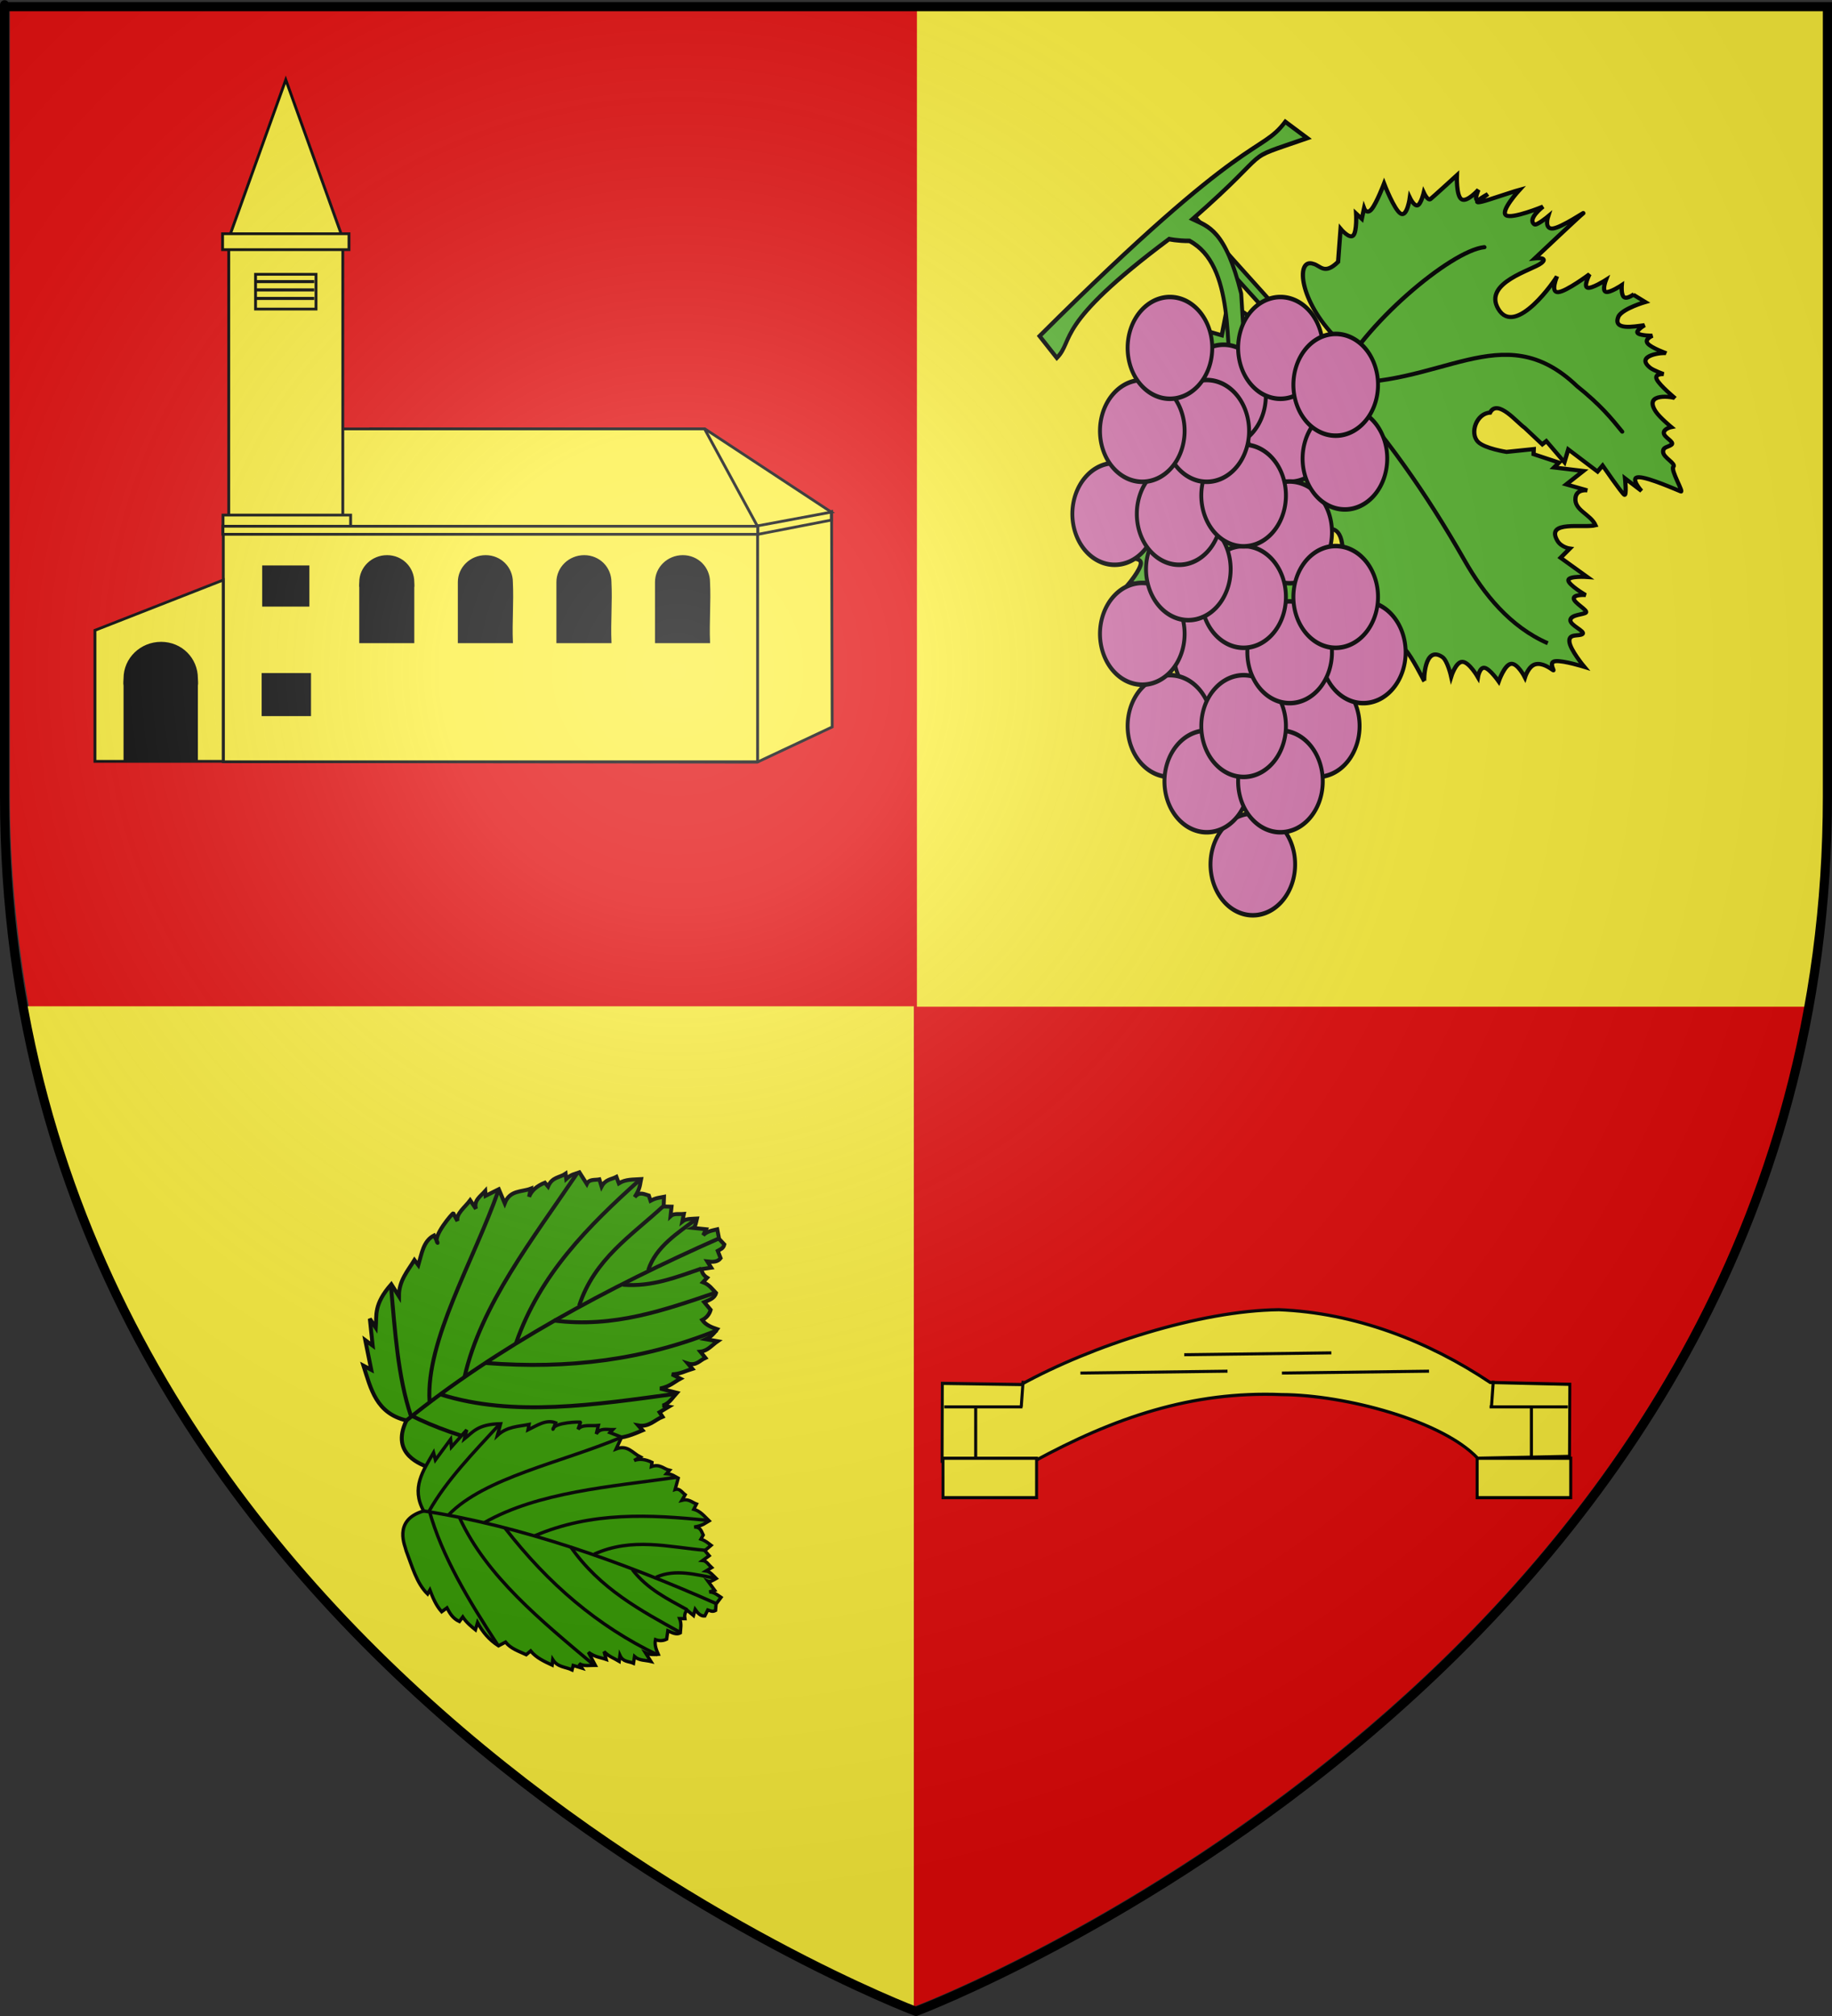
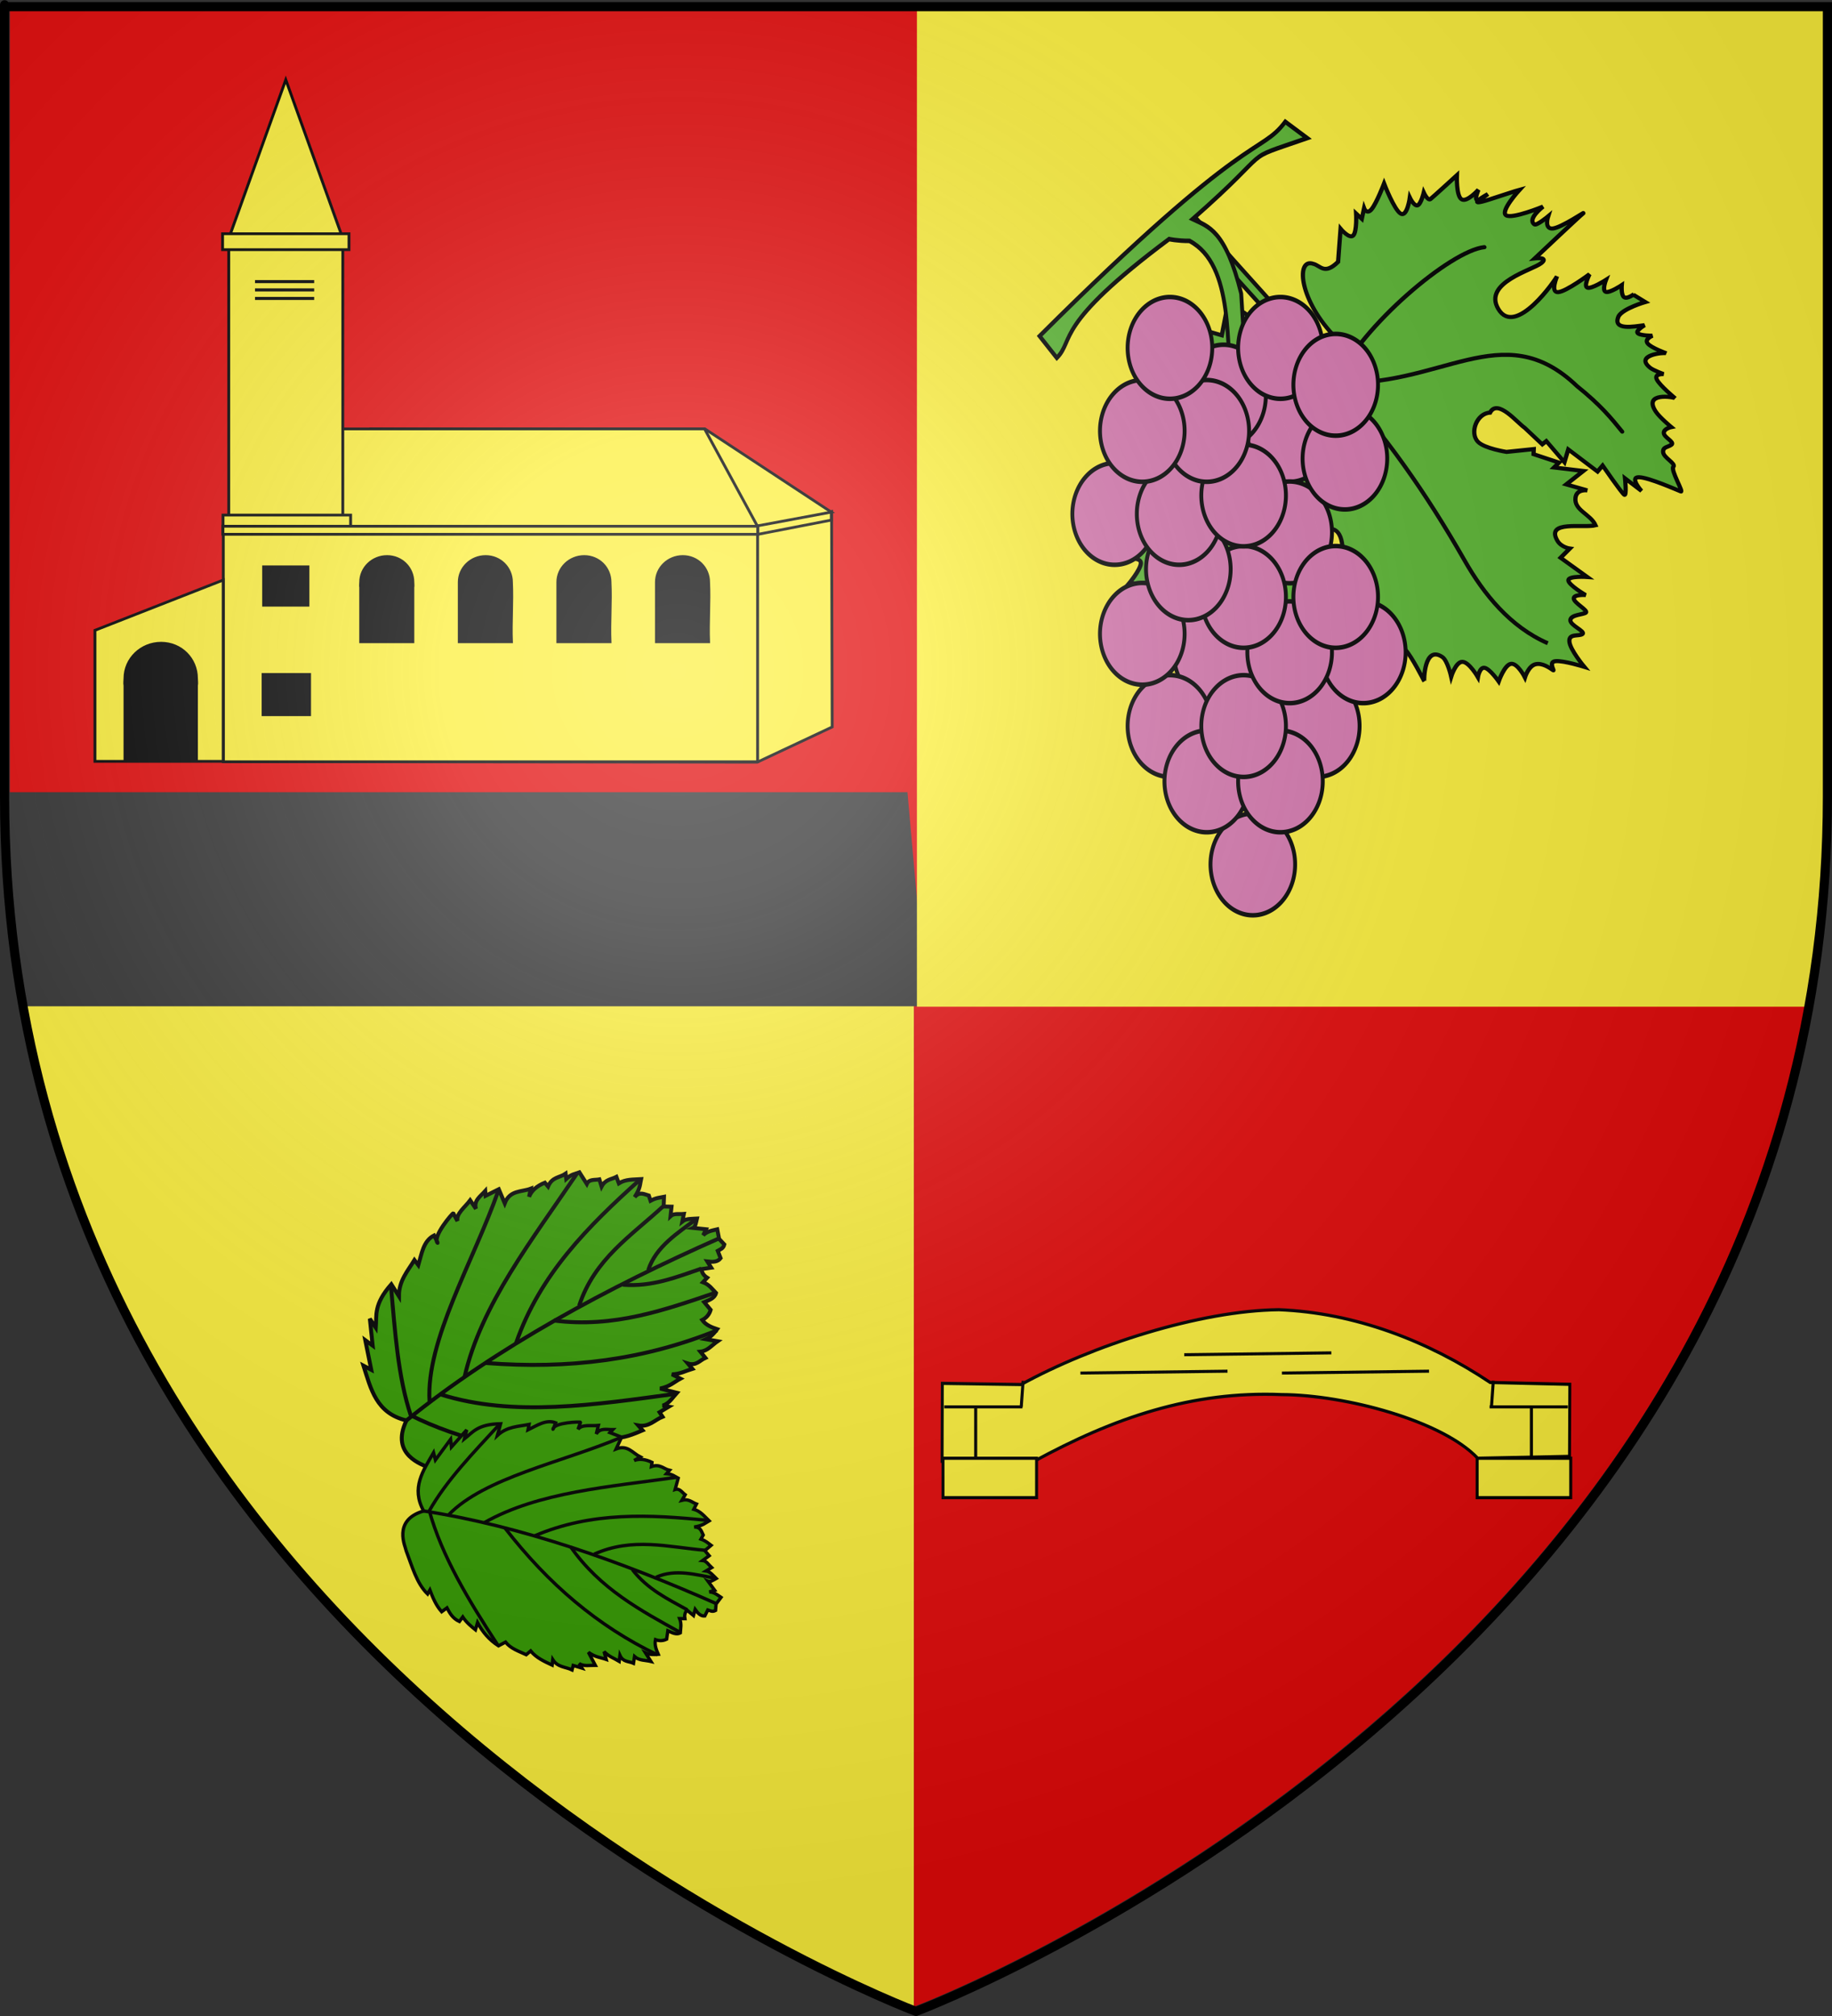
<svg xmlns="http://www.w3.org/2000/svg" xmlns:ns1="http://sodipodi.sourceforge.net/DTD/sodipodi-0.dtd" xmlns:ns2="http://www.inkscape.org/namespaces/inkscape" xmlns:xlink="http://www.w3.org/1999/xlink" height="660" width="600" version="1.0" id="svg2" ns1:version="0.32" ns2:version="0.48.2 r9819" ns1:docname="Blason_ville_fr_Verniole (Ariège).svg" ns2:export-filename="/Users/olivier/Desktop/Blason Rouge/Blason_Vide_3D.png" ns2:export-xdpi="144" ns2:export-ydpi="144">
  <rect width="100%" height="100%" fill="#333333" stroke="none" />
  <ns1:namedview ns2:window-height="712" ns2:window-width="1024" ns2:pageshadow="2" ns2:pageopacity="0.0" guidetolerance="10.0" gridtolerance="10.0" objecttolerance="10.0" borderopacity="1.0" bordercolor="#666666" pagecolor="#ffffff" id="base" showgrid="true" height="660px" ns2:zoom="1.01" ns2:cx="281.14414" ns2:cy="310.90435" ns2:window-x="-4" ns2:window-y="-4" ns2:current-layer="layer4" ns2:snap-global="false">
    <ns2:grid type="xygrid" id="grid3629" />
  </ns1:namedview>
  <desc id="desc4">Flag of Canton of Valais (Wallis)</desc>
  <defs id="defs6">
    <linearGradient id="linearGradient2893">
      <stop style="stop-color:white;stop-opacity:0.314;" offset="0" id="stop2895" />
      <stop id="stop2897" offset="0.19" style="stop-color:white;stop-opacity:0.251;" />
      <stop style="stop-color:#6b6b6b;stop-opacity:0.125;" offset="0.6" id="stop2901" />
      <stop style="stop-color:black;stop-opacity:0.125;" offset="1" id="stop2899" />
    </linearGradient>
    <radialGradient ns2:collect="always" xlink:href="#linearGradient2893" id="radialGradient3163" gradientUnits="userSpaceOnUse" gradientTransform="matrix(1.353,0,0,1.349,-77.629,-85.747)" cx="221.445" cy="226.331" fx="221.445" fy="226.331" r="300" />
    <g id="s">
      <g id="c">
        <path id="t" d="M 0,0 L 0,1 L 0.5,1 L 0,0 z" transform="matrix(0.951,0.309,-0.309,0.951,0,-1)" />
        <use xlink:href="#t" transform="scale(-1,1)" id="use2144" x="0" y="0" width="810" height="540" />
      </g>
      <g id="a">
        <use xlink:href="#c" transform="matrix(0.309,0.951,-0.951,0.309,0,0)" id="use2147" x="0" y="0" width="810" height="540" />
        <use xlink:href="#c" transform="matrix(-0.809,0.588,-0.588,-0.809,0,0)" id="use2149" x="0" y="0" width="810" height="540" />
      </g>
      <use xlink:href="#a" transform="scale(-1,1)" id="use2151" x="0" y="0" width="810" height="540" />
    </g>
  </defs>
  <g ns2:groupmode="layer" id="layer3" ns2:label="Fond écu" style="display:inline" ns1:insensitive="true">
-     <path style="fill:#e20909;fill-opacity:1;fill-rule:evenodd;stroke:none;display:inline" d="m 304.985,329.87 0,-328.781 -300.201,0 0,258.531 c 0,24.727 2.29,48.082 6.232,70.25 l 293.969,0 z" id="path2855" ns2:connector-curvature="0" transform="translate(-1.552,-0.28)" />
+     <path style="fill:#e20909;fill-opacity:1;fill-rule:evenodd;stroke:none;display:inline" d="m 304.985,329.87 0,-328.781 -300.201,0 0,258.531 l 293.969,0 z" id="path2855" ns2:connector-curvature="0" transform="translate(-1.552,-0.28)" />
    <path ns2:connector-curvature="0" style="fill:#fcef3c;fill-opacity:1;fill-rule:evenodd;stroke:none;display:inline" d="m 300.9,329.714 -292.031,0 C 52.012,563.459 300.9,657.245 300.9,657.245 l 0,-327.531 z" id="path3794" transform="translate(-1.552,-0.28)" />
    <path ns2:connector-curvature="0" style="fill:#e20909;fill-opacity:1;fill-rule:evenodd;stroke:none;display:inline" d="m 300.869,329.714 0,327.531 c 0,0 248.888,-93.787 292.031,-327.531 l -292.031,0 z" id="path3789" transform="translate(-1.552,-0.28)" />
    <path style="fill:#fcef3c;fill-opacity:1;fill-rule:evenodd;stroke:none;display:inline" d="m 301.852,329.87 291.309,0 c 4.273,-22.168 6.756,-45.523 6.756,-70.25 l 0,-258.531 -298.064,0 0,328.781 z" id="path3801" ns2:connector-curvature="0" transform="translate(-1.552,-0.28)" />
  </g>
  <g ns2:groupmode="layer" id="layer4" ns2:label="Meubles" ns1:insensitive="true">
    <g transform="matrix(0.653,-1.412,1.412,0.653,-1032.822,811.715)" id="use2597">
      <path d="m 516.861,586.712 c -1.327,-6.424 2.903,-9.604 6.663,-13.059 l -0.1,1.858 5.133,-3.767 -0.389,1.9 4.887,-2.92 -1.194,1.943 c 2.475,-0.939 4.224,-2.499 9.68,-0.886 l -1.626,2.522 c 3.003,-1.402 5.601,-0.545 8.298,-0.243 l -0.638,1.198 c 2.473,-0.368 5.054,-1.188 7.06,0.379 0,0 -1.314,1.716 -1.071,1.261 0.778,-1.456 7.028,0.296 6.999,0.461 l -1.112,1.488 c 1.223,-0.967 3.328,0.218 5.1,0.589 l -1.132,1.86 c 1.368,-1.218 2.809,-0.233 4.232,0.198 l -0.887,0.497 2.419,1.936 -2.163,2.378 c 3.031,-0.192 3.611,2.235 5.106,3.685 l -1.713,0.396 c 1.362,-0.099 2.726,0.49 4.091,1.767 l -0.452,0.95 c 2.246,-0.077 2.699,1.457 4.009,2.222 l -0.948,0.58 c 1.389,0.561 1.737,1.272 2.419,1.936 l -1.564,2.439 c 1.168,-0.011 1.417,1.207 1.986,1.998 l -1.175,1.055 c 1.748,0.093 2.204,1.239 3.162,1.976 l -1.03,1.034 c 1.441,0.932 2.004,2.476 2.774,3.875 -1.094,0.234 -1.732,0.685 -4.004,0.359 1.572,0.427 1.39,1.573 1.553,2.577 l -0.845,0.786 c 1.097,0.822 1.411,1.504 1.945,2.226 l -1.877,0.788 0.663,1.526 -1.898,0.644 c 0.857,0.347 1.106,1.508 1.594,2.35 l -1.568,0.375 c 0.912,0.447 1.317,1.571 1.842,2.535 -0.816,0.172 -1.704,0.441 -2.126,0.087 l 0.893,2.599 -1.404,-0.018 c 1.077,0.34 1.696,1.294 2.378,2.163 l -1.67,1.2 -0.596,1.487 c -0.898,0.168 -1.285,-0.349 -1.797,-0.698 l -1.154,1.199 c -1.004,-0.209 -1.447,-1.167 -1.8,-2.247 l -0.844,1.302 -1.139,-1.752 c -0.728,0.453 -1.035,1.106 -1.132,1.86 l -1.239,-0.41 c 0.107,1.454 -0.496,2.378 -0.902,3.449 -1.096,0.207 -1.931,-0.663 -2.789,-1.44 l -0.905,1.901 c -0.934,0.141 -1.832,-0.06 -2.685,-0.717 -0.654,1.173 -0.555,2.423 -0.426,3.675 -1.056,-0.222 -2.074,-0.534 -2.913,-1.274 l 0.645,2.414 c -1.22,-0.723 -2.735,-1.052 -3.514,-2.367 l -0.74,1.508 c -0.959,-0.843 -2.405,-1.034 -2.627,-2.864 l -0.617,1.343 c -0.969,-1.1 -2.081,-1.856 -2.855,-3.421 l -0.079,2.002 c -1.224,-0.916 -2.43,-1.303 -3.68,-3.007 l 0.667,3.59 c -1.293,-0.417 -2.756,-0.505 -3.698,-1.603 l 0.333,1.279 -1.881,-1.276 -0.597,0.971 c -1.308,-1.238 -3.228,-1.657 -3.806,-3.873 l -0.555,1.26 c -1.597,-1.457 -3.214,-2.898 -4.035,-4.946 l -1.32,0.56 c -1.509,-1.363 -3.217,-2.575 -3.972,-4.513 l -1.94,0.355 c -1.791,-2.142 -2.761,-4.524 -3.234,-7.053 l -1.029,1.55 c -0.791,-1.183 -1.582,-2.367 -2.051,-3.98 l -1.134,0.828 c -1.402,-1.272 -1.651,-2.711 -1.928,-4.145 l -1.547,0.519 c -0.911,-2.061 -1.035,-4.043 -1.168,-6.025 l -0.845,0.786 c -1.808,-3.345 -1.606,-7.699 -1.86,-11.824 0.171,-0.859 -1.114,-8.266 7.085,-8.105 z" style="fill:#339900;fill-rule:evenodd;stroke:#000000;stroke-width:0.829;stroke-linecap:butt;stroke-linejoin:miter;stroke-miterlimit:4;stroke-opacity:1;stroke-dasharray:none" id="path4685" ns2:connector-curvature="0" />
      <path d="m 516.861,586.712 c 21.912,10.738 43.321,26.858 62.445,43.682" style="fill:none;stroke:#000000;stroke-width:0.829;stroke-linecap:butt;stroke-linejoin:miter;stroke-miterlimit:4;stroke-opacity:1;stroke-dasharray:none" id="path4687" ns2:connector-curvature="0" />
      <path d="m 522.564,589.425 c 11.261,-6.076 30.572,-3.959 46.331,-5.456" style="fill:none;stroke:#000000;stroke-width:0.829;stroke-linecap:butt;stroke-linejoin:miter;stroke-miterlimit:4;stroke-opacity:1;stroke-dasharray:none" id="path4689" ns2:connector-curvature="0" />
      <path d="m 530.353,593.96 c 15.151,-3.249 32.364,0.871 48.91,3.551" style="fill:none;stroke:#000000;stroke-width:0.829;stroke-linecap:butt;stroke-linejoin:miter;stroke-miterlimit:4;stroke-opacity:1;stroke-dasharray:none" id="path4691" ns2:connector-curvature="0" />
      <path d="m 541.264,600.822 c 15.293,-1.547 28.918,3.514 42.172,9.211" style="fill:none;stroke:#000000;stroke-width:0.829;stroke-linecap:butt;stroke-linejoin:miter;stroke-miterlimit:4;stroke-opacity:1;stroke-dasharray:none" id="path4693" ns2:connector-curvature="0" />
      <path d="m 554.02,609.573 c 10.313,-1.229 18.081,3.837 26.498,7.298" style="fill:none;stroke:#000000;stroke-width:0.829;stroke-linecap:butt;stroke-linejoin:miter;stroke-miterlimit:4;stroke-opacity:1;stroke-dasharray:none" id="path4695" ns2:connector-curvature="0" />
      <path d="m 566.957,619.628 c 5.228,-0.621 9.697,2.411 14.05,4.694" style="fill:none;stroke:#000000;stroke-width:0.829;stroke-linecap:butt;stroke-linejoin:miter;stroke-miterlimit:4;stroke-opacity:1;stroke-dasharray:none" id="path4697" ns2:connector-curvature="0" />
      <path d="m 561.91,616.085 c 2.149,5.794 6.17,9.524 9.983,13.539" style="fill:none;stroke:#000000;stroke-width:0.829;stroke-linecap:butt;stroke-linejoin:miter;stroke-miterlimit:4;stroke-opacity:1;stroke-dasharray:none" id="path4699" ns2:connector-curvature="0" />
      <path d="m 548.967,606.026 c 3.872,12.264 11.983,20.422 19.654,28.497" style="fill:none;stroke:#000000;stroke-width:0.829;stroke-linecap:butt;stroke-linejoin:miter;stroke-miterlimit:4;stroke-opacity:1;stroke-dasharray:none" id="path4701" ns2:connector-curvature="0" />
      <path d="m 534.843,596.798 c 6.136,16.493 14.635,30.021 26.705,41.329" style="fill:none;stroke:#000000;stroke-width:0.829;stroke-linecap:butt;stroke-linejoin:miter;stroke-miterlimit:4;stroke-opacity:1;stroke-dasharray:none" id="path4703" ns2:connector-curvature="0" />
      <path d="m 524.858,591.01 c 2.036,15.813 11.646,30.33 20.956,44.898" style="fill:none;stroke:#000000;stroke-width:0.829;stroke-linecap:butt;stroke-linejoin:miter;stroke-miterlimit:4;stroke-opacity:1;stroke-dasharray:none" id="path4705" ns2:connector-curvature="0" />
      <path d="m 518.224,586.957 c -0.431,11.727 2.654,24.303 6.243,37" style="fill:none;stroke:#000000;stroke-width:0.829;stroke-linecap:butt;stroke-linejoin:miter;stroke-miterlimit:4;stroke-opacity:1;stroke-dasharray:none" id="path4707" ns2:connector-curvature="0" />
      <path d="m 518.1,587.188 c 6.401,-6.04 14.985,-10.645 23.153,-15.365" style="fill:none;stroke:#000000;stroke-width:0.829;stroke-linecap:butt;stroke-linejoin:miter;stroke-miterlimit:4;stroke-opacity:1;stroke-dasharray:none" id="path4709" ns2:connector-curvature="0" />
    </g>
    <path style="fill:none;stroke:#000000;stroke-width:1px;stroke-linecap:butt;stroke-linejoin:miter;stroke-opacity:1" d="M 221.182,615.665 z" id="path4456" ns2:connector-curvature="0" />
    <g transform="matrix(1.141,0,0,1.141,48.423,-363.008)" style="display:inline" ns2:label="Meubles" id="layer4-8">
      <g transform="matrix(1.142,0,0,1.235,-29.823,-79.835)" id="g22276" style="display:inline">
        <g id="g20384" transform="matrix(-0.929,0.678,-0.801,-0.865,1429.939,223.632)" style="stroke:#000000;stroke-width:0.868;stroke-miterlimit:4;stroke-opacity:1;stroke-dasharray:none" ns2:transform-center-x="14.195097" ns2:transform-center-y="-12.620621">
          <path id="path10836" style="fill:#5ab532;fill-opacity:1;fill-rule:evenodd;stroke:#000000;stroke-width:0.868;stroke-linecap:butt;stroke-linejoin:miter;stroke-miterlimit:4;stroke-opacity:1;stroke-dasharray:none;display:inline" d="m 821.35,472.914 -1.106,-43.995 c 0,0 -4.95,5.947 -4.936,6.28 0.413,10.391 -4.741,16.859 -6.634,13.773 -0.93,-1.192 -0.184,-3.244 -4.278,-2.811 l -4.976,4.992 c 0,0 0.046,-2.799 -1.106,-2.681 -1.152,0.118 -3.501,3.154 -3.501,3.154 l -0.184,-1.577 -1.843,1.419 c 0,0 0.553,-1.459 -1.106,-1.104 -1.659,0.355 -5.529,2.523 -5.529,2.523 0,0 2.027,-5.558 1.474,-6.938 -0.553,-1.38 -3.686,1.419 -3.686,1.419 0,0 0.553,-1.971 -0.184,-2.208 -0.737,-0.237 -2.764,1.261 -2.764,1.261 0,0 0.553,-1.892 -0.184,-1.892 -0.737,0 -7.556,0.473 -7.556,0.473 0,0 2.949,-3.154 2.58,-4.415 -0.369,-1.262 -4.054,-0.631 -4.054,-0.631 0,0 1.889,-0.946 1.659,-1.419 -0.23,-0.473 -2.58,-0.473 -2.58,-0.473 0,0 6.081,0.946 0.369,-1.104 -5.713,-2.05 -6.081,-2.208 -6.081,-2.208 0,0 6.081,-0.946 5.713,-2.365 -0.369,-1.419 -7.187,-3.311 -7.187,-3.311 0,0 4.285,0.079 3.87,-1.735 -0.127,-0.554 -3.317,-0.473 -3.317,-0.473 0,0 2.442,-1.537 0.921,-2.523 -1.52,-0.986 -8.109,-1.419 -7.003,-1.419 1.106,0 14.006,-1.104 14.006,-1.104 0,0 -2.588,-1.556 -0.369,-1.577 2.369,-0.022 12.12,4.273 13.263,-1.892 1.279,-6.9 -13.489,-2.51 -14,-2.208 0,0 3.409,-1.735 2.027,-2.681 -1.382,-0.946 -7.556,-1.104 -7.556,-1.104 0,0 2.672,-1.143 2.211,-1.892 -0.461,-0.749 -4.054,-1.104 -4.054,-1.104 0,0 2.119,-1.183 1.659,-1.892 -0.461,-0.71 -3.501,-0.946 -3.501,-0.946 0,0 1.474,-1.459 1.29,-2.208 -0.184,-0.749 -2.027,-0.788 -2.027,-0.788 l 0.184,0 -0.921,-2.681 c 0,0 4.391,1.746 6.234,1.115 3.16,-1.517 -1.027,-3.618 -2.917,-4.742 0,0 2.396,0.315 2.211,-0.473 -0.184,-0.788 -2.027,-2.208 -2.027,-2.208 0,0 1.797,0.512 1.843,-0.631 0.046,-1.143 -1.659,-3.942 -1.659,-3.942 0.23,0.491 5.471,3.819 4.607,-0.315 -0.162,-0.776 -1.29,-2.681 -1.29,-2.681 0,0 1.474,1.34 1.843,0 0.369,-1.34 -0.369,-5.361 -0.369,-5.361 0.064,0.437 4.38,5.148 4.976,0.315 0.174,-1.414 -0.369,-4.415 -0.369,-4.415 0,0 1.428,0.71 2.027,0 0.599,-0.71 -0.553,-2.838 0.369,-2.838 0.921,0 1.705,0.788 2.396,-0.158 0.691,-0.946 -0.553,-3.469 0.369,-3.627 0.921,-0.158 1.843,-5.519 2.211,-4.888 0.369,0.631 3.225,6.308 4.791,7.569 1.566,1.261 1.474,-2.523 1.474,-2.523 l 0.921,4.1 c 0,0 2.211,-3.154 2.396,-2.523 0.184,0.631 -0.553,7.411 -0.553,7.411 l 1.659,-0.315 1.659,7.254 2.396,-1.577 0,5.677 1.106,0 0.553,4.888 c 0.505,1.757 0.297,8.14 3.501,6.803 2.211,1.582 6.158,-0.618 5.973,-3.165 -0.137,-1.895 -3.209,-5.215 -3.209,-5.215 l -4.791,-2.996 0.737,-0.788 -2.949,-4.573 1.474,-0.158 -4.239,-4.258 4.607,0 -2.58,-3.627 c 0,0 1.498,1.643 2.949,0.315 1.981,-1.813 -0.184,-4.534 0.553,-6.938 2.396,1.03 7.371,7.208 8.293,2.365 0.297,-1.561 -0.921,-2.838 -0.921,-2.838 l 2.764,-0.315 -1.659,-6.465 c 0,0 2.81,2.562 3.501,1.892 0.691,-0.67 -0.737,-4.573 -0.737,-4.573 0,0 1.797,1.656 2.396,0.946 0.599,-0.71 -0.737,-3.784 0,-3.784 0.737,0 2.626,1.537 3.501,0.788 0.875,-0.749 -0.921,-3.784 0,-3.784 0.921,0 2.073,1.853 3.133,0.473 1.06,-1.38 1.106,-5.992 1.106,-5.992 0,0 2.488,3.706 3.87,4.573 1.382,0.867 1.474,-1.735 1.659,-1.104 0.184,0.631 0.645,2.562 2.027,3.154 1.382,0.591 3.501,-0.788 3.501,-0.788 0,0 -0.829,3.272 0.369,3.942 1.198,0.67 4.423,-1.262 4.423,-1.262 0,0 -0.323,3.114 0.369,3.942 0.691,0.828 2.396,-0.631 2.396,-0.631 0,0 -0.691,3.548 0.369,4.415 1.06,0.867 3.87,-0.946 3.87,-0.946 0,0 -1.644,3.037 -1.29,4.258 1.244,4.29 6.266,-1.466 6.266,-1.577 0,0 -1.428,5.677 -1.29,7.411 0.138,1.735 1.889,-1.656 1.843,-0.473 -0.046,1.183 -2.139,4.561 -2.027,5.204 0.737,4.221 10.32,-2.666 10.32,-2.838 0,0 -1.06,4.297 -0.553,5.677 0.507,1.38 2.58,-0.158 2.58,-0.158 0,0 -2.119,2.484 -1.843,3.154 0.276,0.67 3.686,-0.946 2.949,-0.473 -0.737,0.473 -2.903,2.602 -3.317,3.469 -0.415,0.867 3.501,-0.946 1.659,0 l -11.794,6.781 c -2.484,2.295 -6.585,6.233 -4.607,8.369 4.849,5.235 10.132,-0.533 10.11,-6.307 l 2.79,-5.373 3.317,-2.05 c 0,0 -0.138,1.616 0.921,0.946 1.06,-0.67 3.317,-3.627 3.317,-3.627 0,0 0.737,2.681 1.474,2.05 0.737,-0.631 3.778,-3.548 5.16,-3.784 1.382,-0.237 -0.369,3.311 0.369,2.838 0.737,-0.473 4.791,-2.523 4.791,-2.523 0,0 -1.843,3.784 1.106,2.05 2.949,-1.735 5.713,-2.208 5.713,-2.208 0,0 -2.258,2.484 -2.58,3.942 -0.323,1.459 1.29,1.892 1.29,1.892 0,0 -2.442,1.853 -2.211,2.996 0.23,1.143 3.133,1.577 3.133,1.577 0,0 -2.903,1.932 -2.764,3.154 0.138,1.222 4.423,0.631 3.317,1.735 -1.106,1.104 -4.469,2.405 -4.239,4.415 0.23,2.011 5.897,3.627 5.16,3.627 -0.737,0 -1.751,0.591 -2.027,1.262 -0.276,0.67 1.659,1.419 0.921,1.419 -0.737,0 -2.58,-0.631 -2.764,0 -0.184,0.631 2.027,2.523 2.027,2.523 0,0 -3.824,0.158 -3.317,1.735 0.507,1.577 5.344,4.573 5.344,4.573 0,0 -3.778,0.749 -4.791,1.735 -1.014,0.986 1.474,2.208 0.737,2.208 -0.737,0 -2.58,0 -2.58,0 0,0 1.29,2.365 0,2.208 -1.797,-1.926 -15.23,-6.109 -15.343,-1.719 -0.095,3.701 14.606,4.962 14.606,3.926 0,0 -2.764,-0.158 -1.659,0.788 1.106,0.946 9.03,5.204 9.03,5.204 0,0 -6.542,-0.158 -8.661,0.473 -2.119,0.631 0.921,2.05 0.184,2.05 -0.737,0 -3.732,-1.025 -4.423,-0.158 -0.691,0.867 1.659,3.627 1.659,3.627 l -4.791,-1.419 c 0,0 2.211,4.415 0.921,4.415 -1.29,0 -4.976,-2.641 -6.634,-2.523 -1.659,0.118 1.29,2.996 0,2.996 -1.29,0 -4.423,-0.946 -4.423,-0.946 0,0 4.239,4.731 2.58,4.731 -1.659,0 -7.371,-0.631 -7.371,-0.631 0,0 1.474,1.261 0.737,1.261 -0.737,0 -3.686,-1.104 -3.686,-1.104 l 0.553,3.469 c 0,0 -3.166,-2.663 -5.16,-2.523 -4.198,0.295 -1.843,5.834 -1.843,5.834 l -3.686,-3.627 -2.396,-1.419 -0.737,2.365 -2.211,-3.154 -2.764,2.208 1.437,-5.954 c 0,0 -4.041,6.012 -4.697,5.683 -1.687,-0.845 -1.435,-9.678 0.864,-15.813 1.619,-4.322 -5.897,-6.623 -5.897,-6.623 l 1.29,44.783 -2.211,-0.473 z" ns1:nodetypes="ccscccscccscscscscscscscscscsscsscscscscscccccscscscscscssssssccsccccccccsccccccccscscccscssssscssscscscscscssscscsssccscccscssscscscscssssssscscssccscscsssccssscscsccscccccccssccc" ns2:connector-curvature="0" />
          <g style="fill:none;stroke:#000000;stroke-width:0.868;stroke-linecap:round;stroke-miterlimit:4;stroke-opacity:1;stroke-dasharray:none" id="g19493">
            <path style="fill:none;stroke:#000000;stroke-width:0.868;stroke-linecap:round;stroke-linejoin:miter;stroke-miterlimit:4;stroke-opacity:1;stroke-dasharray:none" d="m 823.5,359 -0.25,-0.5 c 3.823,7.391 3.537,16.009 2,23.75 -3.095,15.594 -4.637,30.587 -4,46.25 17.365,-15.279 31.48,-10.058 38.5,-16.25 6.708,-5.916 12.041,-13.09 14.25,-19" id="path18600" ns1:nodetypes="ccscsc" ns2:connector-curvature="0" />
            <path style="fill:none;stroke:#000000;stroke-width:0.868;stroke-linecap:round;stroke-linejoin:miter;stroke-miterlimit:4;stroke-opacity:1;stroke-dasharray:none" d="M 822.25,427.75 C 805.49,412.691 785.198,417.046 783,396 c -1.205,-6.077 -1.095,-9.523 -1,-13" id="path18602" ns1:nodetypes="ccc" ns2:connector-curvature="0" />
            <path style="fill:none;stroke:#000000;stroke-width:0.868;stroke-linecap:round;stroke-linejoin:miter;stroke-miterlimit:4;stroke-opacity:1;stroke-dasharray:none" d="m 821,427.25 c -11.489,5.633 -36.334,6.472 -42.25,2.75" id="path18604" ns1:nodetypes="cc" ns2:connector-curvature="0" />
            <path style="fill:none;stroke:#000000;stroke-width:0.868;stroke-linecap:round;stroke-linejoin:miter;stroke-miterlimit:4;stroke-opacity:1;stroke-dasharray:none" d="m 822.5,427.5 c 6.914,-0.748 13.286,-1.135 16.25,0.75 12.541,5.209 23.661,6.477 26,6.5" id="path18606" ns1:nodetypes="ccc" ns2:connector-curvature="0" />
          </g>
        </g>
        <g id="g22260">
          <g ns2:transform-center-y="-71.164146" ns2:transform-center-x="59.977458" style="stroke:#000000;stroke-width:0.868;stroke-miterlimit:4;stroke-opacity:1;stroke-dasharray:none" transform="matrix(-0.397,-1.01,0.97,-0.472,152.451,1408.039)" id="g21321">
            <g id="g21325" style="fill:none;stroke:#000000;stroke-width:0.868;stroke-linecap:round;stroke-miterlimit:4;stroke-opacity:1;stroke-dasharray:none" />
          </g>
          <g id="g21307" transform="matrix(1.035,0.306,-0.223,1.049,-458.896,-377.215)" style="stroke:#000000;stroke-width:0.868;stroke-miterlimit:4;stroke-opacity:1;stroke-dasharray:none">
            <g style="fill:none;stroke:#000000;stroke-width:0.868;stroke-linecap:round;stroke-miterlimit:4;stroke-opacity:1;stroke-dasharray:none" id="g21311" />
          </g>
        </g>
        <g style="display:inline" id="g21277" transform="matrix(0.557,0,0,0.597,-189.039,247.197)">
          <use x="0" y="0" xlink:href="#use4100" id="use4102" transform="translate(-24.935,-10.768)" width="600" height="660" />
          <use x="0" y="0" xlink:href="#use4088" id="use4090" transform="translate(-20.779,-25.125)" width="600" height="660" />
          <use x="0" y="0" xlink:href="#use4080" id="use4082" transform="translate(-33.246,0)" width="600" height="660" />
          <use x="0" y="0" xlink:href="#use4074" id="use4076" transform="translate(66.492,0)" width="600" height="660" />
          <use x="0" y="0" xlink:href="#use4072" id="use4074" transform="translate(-33.246,0)" width="600" height="660" />
          <path ns1:nodetypes="ccccccccccc" id="path11555" d="m 856.306,219.472 c -5.657,0 -9.192,-0.707 -9.192,-0.707 -52.513,33.801 -42.499,39.114 -50.669,46.235 l -7.778,-8.485 c 94.782,-81.374 99.38,-70.215 110.868,-83.407 l 9.899,6.364 c -31.86,9.558 -12.776,2.057 -51.714,31.515 7.071,2.924 14.849,4.232 21.92,28.991 l 2.828,39.598 -7.071,0 c -2.752,-18.932 1.319,-50.778 -19.092,-60.104 z" style="fill:#5ab532;fill-opacity:1;fill-rule:evenodd;stroke:#000000;stroke-width:1.753;stroke-linecap:butt;stroke-linejoin:miter;stroke-miterlimit:4;stroke-opacity:1;stroke-dasharray:none" ns2:connector-curvature="0" />
          <path transform="translate(81.539,-301.228)" ns1:open="true" ns1:end="8.1662395" ns1:start="1.884771" d="m 783.942,599.635 a 19.092,19.799 0 1 1 0.031,0.011" ns1:ry="19.79899" ns1:rx="19.091883" ns1:cy="580.80402" ns1:cx="789.83826" id="path11511" style="fill:#d576ad;fill-opacity:1;fill-rule:evenodd;stroke:#000000;stroke-width:1.753;stroke-linecap:round;stroke-linejoin:round;stroke-miterlimit:4;stroke-opacity:1;stroke-dasharray:none;stroke-dashoffset:0" ns1:type="arc" />
          <path transform="translate(94.752,-118.794)" ns1:open="true" ns1:end="8.1662395" ns1:start="1.884771" d="m 783.942,599.635 a 19.092,19.799 0 1 1 0.031,0.011" ns1:ry="19.79899" ns1:rx="19.091883" ns1:cy="580.80402" ns1:cx="789.83826" id="path11551" style="fill:#d576ad;fill-opacity:1;fill-rule:evenodd;stroke:#000000;stroke-width:1.753;stroke-linecap:round;stroke-linejoin:round;stroke-miterlimit:4;stroke-opacity:1;stroke-dasharray:none;stroke-dashoffset:0" ns1:type="arc" />
          <use x="0" y="0" xlink:href="#path11551" id="use4068" transform="translate(-20.779,-32.303)" width="600" height="660" />
          <use x="0" y="0" xlink:href="#use4068" id="use4070" transform="translate(33.246,0)" width="600" height="660" />
          <use x="0" y="0" xlink:href="#use4070" id="use4072" transform="translate(-16.623,-21.535)" width="600" height="660" />
          <use x="0" y="0" xlink:href="#use4076" id="use4078" transform="translate(20.779,-28.714)" width="600" height="660" />
          <use x="0" y="0" xlink:href="#use4078" id="use4080" transform="translate(-33.246,0)" width="600" height="660" />
          <use x="0" y="0" xlink:href="#use4082" id="use4084" transform="translate(-33.246,-7.178)" width="600" height="660" />
          <use x="0" y="0" xlink:href="#use4084" id="use4086" transform="translate(45.713,-14.357)" width="600" height="660" />
          <use x="0" y="0" xlink:href="#use4086" id="use4088" transform="translate(41.558,0)" width="600" height="660" />
          <use x="0" y="0" xlink:href="#use4090" id="use4092" transform="translate(-45.713,14.357)" width="600" height="660" />
          <use x="0" y="0" xlink:href="#use4092" id="use4094" transform="translate(-33.246,-21.535)" width="600" height="660" />
          <use x="0" y="0" xlink:href="#use4094" id="use4096" transform="translate(29.09,0)" width="600" height="660" />
          <use x="0" y="0" xlink:href="#use4096" id="use4098" transform="translate(29.09,-7.178)" width="600" height="660" />
          <use x="0" y="0" xlink:href="#use4098" id="use4100" transform="translate(45.713,-14.357)" width="600" height="660" />
          <use x="0" y="0" xlink:href="#use4102" id="use4104" transform="translate(-37.402,0)" width="600" height="660" />
          <use x="0" y="0" xlink:href="#use4104" id="use4106" transform="translate(-29.09,0)" width="600" height="660" />
          <use x="0" y="0" xlink:href="#use4106" id="use4108" transform="translate(12.467,-32.303)" width="600" height="660" />
          <use x="0" y="0" xlink:href="#use4108" id="use4110" transform="translate(49.869,0)" width="600" height="660" />
          <use x="0" y="0" xlink:href="#use4110" id="use4112" transform="translate(24.935,14.357)" width="600" height="660" />
        </g>
      </g>
    </g>
    <g style="display:inline" ns2:label="Meubles" id="layer2-3" transform="matrix(0.414,0,0,0.414,27.507,1.606)">
      <rect y="464.886" x="1010.971" height="0" width="2" id="rect12745" style="fill:#ffffff;fill-opacity:1;fill-rule:evenodd;stroke:#000000;stroke-width:4.833;stroke-linecap:round;stroke-linejoin:round;stroke-miterlimit:4;stroke-opacity:1;stroke-dasharray:none;stroke-dashoffset:0" />
      <g transform="matrix(2.596,0,0,2.596,-866.518,-816.733)" style="stroke:#000000;stroke-width:0.931;stroke-opacity:1" id="g6444">
        <g id="g6415" style="stroke:#000000;stroke-width:2.42;stroke-miterlimit:4;stroke-opacity:1;stroke-dasharray:none" transform="matrix(0.358,0,0,0.347,109.904,106.502)">
          <path ns2:connector-curvature="0" ns1:nodetypes="ccccccc" id="rect6340" d="m 871.922,1057.111 328.745,0 61.078,-12.728 0.5,189.222 -63.77,30.901 -326.553,-0.354 0,-207.041 z" style="fill:#fcef3c;stroke:#000000;stroke-width:2.42;stroke-miterlimit:4;stroke-opacity:1;stroke-dasharray:none" />
          <path ns2:connector-curvature="0" ns1:nodetypes="cccccc" id="rect6338" d="m 868.225,971.955 285.712,0 107.718,73.146 -65.166,14.496 -328.264,-2.182 0,-85.46 z" style="fill:#fcef3c;stroke:#000000;stroke-width:2.42;stroke-miterlimit:4;stroke-opacity:1;stroke-dasharray:none" />
          <rect y="1057.111" x="743.948" height="207.041" width="454.811" id="rect6343" style="fill:#fcef3c;stroke:#000000;stroke-width:2.42;stroke-miterlimit:4;stroke-opacity:1;stroke-dasharray:none" />
          <path ns2:connector-curvature="0" style="fill:#fcef3c;stroke:#000000;stroke-width:2.42;stroke-miterlimit:4;stroke-opacity:1;stroke-dasharray:none" d="m 806.225,971.955 347.412,0 45.018,85.46 -392.43,0 0,-85.46 z" id="path6345" ns1:nodetypes="ccccc" />
          <rect y="804.754" x="748.607" height="255.639" width="97.078" id="rect6348" style="fill:#fcef3c;stroke:#000000;stroke-width:2.42;stroke-miterlimit:4;stroke-opacity:1;stroke-dasharray:none" />
          <path ns2:connector-curvature="0" ns1:nodetypes="cccc" id="rect6350" d="m 797.146,665.429 48.539,139.325 -97.078,0 48.539,-139.325 z" style="fill:#fcef3c;stroke:#000000;stroke-width:2.42;stroke-miterlimit:4;stroke-opacity:1;stroke-dasharray:none" />
          <rect style="fill:#fcef3c;stroke:#000000;stroke-width:2.42;stroke-miterlimit:4;stroke-opacity:1;stroke-dasharray:none" id="rect6355" width="107.624" height="13.983" x="743.335" y="800.622" />
          <rect y="1047.58" x="743.723" height="16.143" width="108.615" id="rect6353" style="fill:#fcef3c;stroke:#000000;stroke-width:2.42;stroke-miterlimit:4;stroke-opacity:1;stroke-dasharray:none" />
          <path ns2:connector-curvature="0" ns1:nodetypes="ccccc" id="rect6357" d="m 634.699,1148.752 109.177,-44.123 0,159.17 -109.177,0 0,-115.046 z" style="fill:#fcef3c;stroke:#000000;stroke-width:2.42;stroke-miterlimit:4;stroke-opacity:1;stroke-dasharray:none" />
          <path ns2:connector-curvature="0" style="fill:#000000;stroke:#000000;stroke-width:2.42;stroke-miterlimit:4;stroke-opacity:1;stroke-dasharray:none" d="m 691.031,1160.081 c -16.979,0 -30.762,13.783 -30.762,30.762 0,2.186 -0.434,4.312 0,6.369 0.002,0.01 -0.002,0.017 0,0.025 l 0,65.351 60.845,0 0,-65.351 0,-0.025 c 0.434,-2.057 0,-4.183 0,-6.369 0,-16.979 -13.104,-30.762 -30.083,-30.762 z" id="path6365" ns1:nodetypes="csscccccsc" />
          <path ns2:connector-curvature="0" style="fill:#000000;stroke:#000000;stroke-width:2.42;stroke-miterlimit:4;stroke-opacity:1;stroke-dasharray:none" d="m 883.364,1083.981 c -12.398,0 -22.462,10.064 -22.462,22.462 0,1.596 -0.317,3.148 0,4.651 10e-4,0.01 -10e-4,0.012 0,0.018 l 0,47.718 44.427,0 0,-47.718 0,-0.018 c 0.317,-1.502 0,-3.054 0,-4.651 0,-12.398 -9.568,-22.462 -21.966,-22.462 z" id="path6367" ns1:nodetypes="csscccccsc" />
          <path ns2:connector-curvature="0" style="fill:#000000;stroke:#000000;stroke-width:2.42;stroke-miterlimit:4;stroke-opacity:1;stroke-dasharray:none" d="m 967.274,1083.981 c -12.398,0 -22.462,10.064 -22.462,22.462 l 0,52.387 44.427,0 c -0.685,-17.421 0.839,-34.996 0,-52.387 0,-12.398 -9.568,-22.462 -21.966,-22.462 z" id="path6369" ns1:nodetypes="cccccc" />
          <path ns2:connector-curvature="0" style="fill:#000000;stroke:#000000;stroke-width:2.42;stroke-miterlimit:4;stroke-opacity:1;stroke-dasharray:none" d="m 1051.184,1083.981 c -12.398,0 -22.462,10.064 -22.462,22.462 l 0,52.387 44.428,0 c -0.685,-17.421 0.839,-34.996 0,-52.387 0,-12.398 -9.568,-22.462 -21.966,-22.462 z" id="path6371" ns1:nodetypes="cccccc" />
          <path ns2:connector-curvature="0" ns1:nodetypes="cccccc" id="rect6360" d="m 1135.094,1083.981 c -12.398,0 -22.462,10.064 -22.462,22.462 l 0,52.387 44.428,0 c -0.685,-17.421 0.839,-34.996 0,-52.387 0,-12.398 -9.568,-22.462 -21.966,-22.462 z" style="fill:#000000;stroke:#000000;stroke-width:2.42;stroke-miterlimit:4;stroke-opacity:1;stroke-dasharray:none" />
          <rect style="fill:#000000;stroke:#000000;stroke-width:2.42;stroke-miterlimit:4;stroke-opacity:1;stroke-dasharray:none" id="rect6375" width="37.753" height="33.708" x="778.27" y="1093.022" />
          <rect y="1187.502" x="777.817" height="35.355" width="39.598" id="rect6373" style="fill:#000000;stroke:#000000;stroke-width:2.42;stroke-miterlimit:4;stroke-opacity:1;stroke-dasharray:none" />
          <rect y="1057.394" x="743.665" height="7.071" width="455.377" id="rect6380" style="fill:#fcef3c;stroke:#000000;stroke-width:2.42;stroke-miterlimit:4;stroke-opacity:1;stroke-dasharray:none" />
          <path ns2:connector-curvature="0" ns1:nodetypes="ccccc" id="path6382" d="m 1199,1057 0,7.5 62.5,-12.5 0,-7 -62.5,12 z" style="fill:#fcef3c;fill-rule:evenodd;stroke:#000000;stroke-width:2.42;stroke-linecap:butt;stroke-linejoin:miter;stroke-miterlimit:4;stroke-opacity:1;stroke-dasharray:none" />
-           <rect y="836.239" x="771.405" height="30.509" width="51.484" id="rect6413" style="fill:#fcef3c;stroke:#000000;stroke-width:2.42;stroke-miterlimit:4;stroke-opacity:1;stroke-dasharray:none" />
        </g>
        <path ns2:connector-curvature="0" id="path6439" style="fill:none;stroke:#000000;stroke-width:0.931px;stroke-linecap:butt;stroke-linejoin:miter;stroke-opacity:1" d="m 385.904,398.901 18.031,0 m -18.031,2.53 18.031,0 m -18.031,2.596 18.031,0" />
      </g>
    </g>
    <g id="g4244" transform="matrix(0.958,0,0,1,13.065,0)">
      <path transform="matrix(0.958,0,0,1,12.847,0)" ns1:nodetypes="ccccccccccc" ns2:connector-curvature="0" id="path4238" d="m 308.631,452.891 28.106,0.383 c 25.446,-12.881 63.882,-24.22 91.972,-24.499 26.921,0.972 53.053,10.099 75.421,23.817 l 28.429,0.61 -0.113,23.59 -32.763,0.61 c -12.57,-12.239 -47.078,-20.737 -69.981,-20.84 -32.062,-1.199 -59.874,7.608 -88.322,21.832 l -32.832,0 z" style="fill:#fcef3c;stroke:#000000;stroke-width:1.044px;stroke-linecap:butt;stroke-linejoin:miter;stroke-opacity:1" />
      <rect transform="matrix(0.977,0,0,1,9.149,0)" y="477.402" x="306.646" height="12.901" width="32.749" id="rect4240" style="fill:#fcef3c;fill-rule:evenodd;stroke:#000000;stroke-width:1.034px;stroke-linecap:butt;stroke-linejoin:miter;stroke-opacity:1" />
      <use height="660" width="600" transform="translate(182.61,0)" id="use4242" xlink:href="#rect4240" y="0" x="0" />
    </g>
    <path style="fill:none;stroke:#000000;stroke-width:1px;stroke-linecap:butt;stroke-linejoin:miter;stroke-opacity:1" d="m 487.86,460.587 25.613,0" id="path4249" ns2:connector-curvature="0" />
    <use x="0" y="0" xlink:href="#path4249" id="use4251" transform="translate(-178.61,0)" width="600" height="660" />
    <path style="fill:none;stroke:#000000;stroke-width:1px;stroke-linecap:butt;stroke-linejoin:miter;stroke-opacity:1" d="m 488.47,460.587 0.61,-8.538" id="path4253" ns2:connector-curvature="0" ns1:nodetypes="cc" />
    <use x="0" y="0" xlink:href="#path4253" id="use4255" transform="translate(-154,0)" width="600" height="660" />
    <path style="fill:none;stroke:#000000;stroke-width:1px;stroke-linecap:butt;stroke-linejoin:miter;stroke-opacity:1" d="m 319.549,460.587 0,16.465" id="path4257" ns2:connector-curvature="0" />
    <use x="0" y="0" xlink:href="#path4257" id="use4259" transform="translate(182,0)" width="600" height="660" />
    <path style="fill:none;stroke:#000000;stroke-width:1px;stroke-linecap:butt;stroke-linejoin:miter;stroke-opacity:1" d="m 387.849,443.512 48.176,-0.61" id="path4261" ns2:connector-curvature="0" />
    <use x="0" y="0" xlink:href="#path4261" id="use4263" transform="translate(32,6)" width="600" height="660" />
    <use x="0" y="0" xlink:href="#use4263" id="use4265" transform="translate(-66,0)" width="600" height="660" />
    <g transform="matrix(1.26,-0.395,0.395,1.26,-744.24,-40.427)" id="use2601">
      <path d="m 516.861,586.712 c -1.327,-6.424 2.903,-9.604 6.663,-13.059 l -0.1,1.858 5.133,-3.767 -0.389,1.9 4.887,-2.92 -1.194,1.943 c 2.475,-0.939 4.224,-2.499 9.68,-0.886 l -1.626,2.522 c 3.003,-1.402 5.601,-0.545 8.298,-0.243 l -0.638,1.198 c 2.473,-0.368 5.054,-1.188 7.06,0.379 0,0 -1.314,1.716 -1.071,1.261 0.778,-1.456 7.028,0.296 6.999,0.461 l -1.112,1.488 c 1.223,-0.967 3.328,0.218 5.1,0.589 l -1.132,1.86 c 1.368,-1.218 2.809,-0.233 4.232,0.198 l -0.887,0.497 2.419,1.936 -2.163,2.378 c 3.031,-0.192 3.611,2.235 5.106,3.685 l -1.713,0.396 c 1.362,-0.099 2.726,0.49 4.091,1.767 l -0.452,0.95 c 2.246,-0.077 2.699,1.457 4.009,2.222 l -0.948,0.58 c 1.389,0.561 1.737,1.272 2.419,1.936 l -1.564,2.439 c 1.168,-0.011 1.417,1.207 1.986,1.998 l -1.175,1.055 c 1.748,0.093 2.204,1.239 3.162,1.976 l -1.03,1.034 c 1.441,0.932 2.004,2.476 2.774,3.875 -1.094,0.234 -1.732,0.685 -4.004,0.359 1.572,0.427 1.39,1.573 1.553,2.577 l -0.845,0.786 c 1.097,0.822 1.411,1.504 1.945,2.226 l -1.877,0.788 0.663,1.526 -1.898,0.644 c 0.857,0.347 1.106,1.508 1.594,2.35 l -1.568,0.375 c 0.912,0.447 1.317,1.571 1.842,2.535 -0.816,0.172 -1.704,0.441 -2.126,0.087 l 0.893,2.599 -1.404,-0.018 c 1.077,0.34 1.696,1.294 2.378,2.163 l -1.67,1.2 -0.596,1.487 c -0.898,0.168 -1.285,-0.349 -1.797,-0.698 l -1.154,1.199 c -1.004,-0.209 -1.447,-1.167 -1.8,-2.247 l -0.844,1.302 -1.139,-1.752 c -0.728,0.453 -1.035,1.106 -1.132,1.86 l -1.239,-0.41 c 0.107,1.454 -0.496,2.378 -0.902,3.449 -1.096,0.207 -1.931,-0.663 -2.789,-1.44 l -0.905,1.901 c -0.934,0.141 -1.832,-0.06 -2.685,-0.717 -0.654,1.173 -0.555,2.423 -0.426,3.675 -1.056,-0.222 -2.074,-0.534 -2.913,-1.274 l 0.645,2.414 c -1.22,-0.723 -2.735,-1.052 -3.514,-2.367 l -0.74,1.508 c -0.959,-0.843 -2.405,-1.034 -2.627,-2.864 l -0.617,1.343 c -0.969,-1.1 -2.081,-1.856 -2.855,-3.421 l -0.079,2.002 c -1.224,-0.916 -2.43,-1.303 -3.68,-3.007 l 0.667,3.59 c -1.293,-0.417 -2.756,-0.505 -3.698,-1.603 l 0.333,1.279 -1.881,-1.276 -0.597,0.971 c -1.308,-1.238 -3.228,-1.657 -3.806,-3.873 l -0.555,1.26 c -1.597,-1.457 -3.214,-2.898 -4.035,-4.946 l -1.32,0.56 c -1.509,-1.363 -3.217,-2.575 -3.972,-4.513 l -1.94,0.355 c -1.791,-2.142 -2.761,-4.524 -3.234,-7.053 l -1.029,1.55 c -0.791,-1.183 -1.582,-2.367 -2.051,-3.98 l -1.134,0.828 c -1.402,-1.272 -1.651,-2.711 -1.928,-4.145 l -1.547,0.519 c -0.911,-2.061 -1.035,-4.043 -1.168,-6.025 l -0.845,0.786 c -1.808,-3.345 -1.606,-7.699 -1.86,-11.824 0.171,-0.859 -1.114,-8.266 7.085,-8.105 z" style="fill:#339900;fill-rule:evenodd;stroke:#000000;stroke-width:0.829;stroke-linecap:butt;stroke-linejoin:miter;stroke-miterlimit:4;stroke-opacity:1;stroke-dasharray:none" id="path4545" ns2:connector-curvature="0" />
      <path d="m 516.861,586.712 c 21.912,10.738 43.321,26.858 62.445,43.682" style="fill:none;stroke:#000000;stroke-width:0.829;stroke-linecap:butt;stroke-linejoin:miter;stroke-miterlimit:4;stroke-opacity:1;stroke-dasharray:none" id="path4547" ns2:connector-curvature="0" />
      <path d="m 522.564,589.425 c 11.261,-6.076 30.572,-3.959 46.331,-5.456" style="fill:none;stroke:#000000;stroke-width:0.829;stroke-linecap:butt;stroke-linejoin:miter;stroke-miterlimit:4;stroke-opacity:1;stroke-dasharray:none" id="path4549" ns2:connector-curvature="0" />
      <path d="m 530.353,593.96 c 15.151,-3.249 32.364,0.871 48.91,3.551" style="fill:none;stroke:#000000;stroke-width:0.829;stroke-linecap:butt;stroke-linejoin:miter;stroke-miterlimit:4;stroke-opacity:1;stroke-dasharray:none" id="path4551" ns2:connector-curvature="0" />
      <path d="m 541.264,600.822 c 15.293,-1.547 28.918,3.514 42.172,9.211" style="fill:none;stroke:#000000;stroke-width:0.829;stroke-linecap:butt;stroke-linejoin:miter;stroke-miterlimit:4;stroke-opacity:1;stroke-dasharray:none" id="path4553" ns2:connector-curvature="0" />
      <path d="m 554.02,609.573 c 10.313,-1.229 18.081,3.837 26.498,7.298" style="fill:none;stroke:#000000;stroke-width:0.829;stroke-linecap:butt;stroke-linejoin:miter;stroke-miterlimit:4;stroke-opacity:1;stroke-dasharray:none" id="path4555" ns2:connector-curvature="0" />
      <path d="m 566.957,619.628 c 5.228,-0.621 9.697,2.411 14.05,4.694" style="fill:none;stroke:#000000;stroke-width:0.829;stroke-linecap:butt;stroke-linejoin:miter;stroke-miterlimit:4;stroke-opacity:1;stroke-dasharray:none" id="path4557" ns2:connector-curvature="0" />
      <path d="m 561.91,616.085 c 2.149,5.794 6.17,9.524 9.983,13.539" style="fill:none;stroke:#000000;stroke-width:0.829;stroke-linecap:butt;stroke-linejoin:miter;stroke-miterlimit:4;stroke-opacity:1;stroke-dasharray:none" id="path4559" ns2:connector-curvature="0" />
      <path d="m 548.967,606.026 c 3.872,12.264 11.983,20.422 19.654,28.497" style="fill:none;stroke:#000000;stroke-width:0.829;stroke-linecap:butt;stroke-linejoin:miter;stroke-miterlimit:4;stroke-opacity:1;stroke-dasharray:none" id="path4561" ns2:connector-curvature="0" />
      <path d="m 534.843,596.798 c 6.136,16.493 14.635,30.021 26.705,41.329" style="fill:none;stroke:#000000;stroke-width:0.829;stroke-linecap:butt;stroke-linejoin:miter;stroke-miterlimit:4;stroke-opacity:1;stroke-dasharray:none" id="path4563" ns2:connector-curvature="0" />
-       <path d="m 524.858,591.01 c 2.036,15.813 11.646,30.33 20.956,44.898" style="fill:none;stroke:#000000;stroke-width:0.829;stroke-linecap:butt;stroke-linejoin:miter;stroke-miterlimit:4;stroke-opacity:1;stroke-dasharray:none" id="path4565" ns2:connector-curvature="0" />
      <path d="m 518.224,586.957 c -0.431,11.727 2.654,24.303 6.243,37" style="fill:none;stroke:#000000;stroke-width:0.829;stroke-linecap:butt;stroke-linejoin:miter;stroke-miterlimit:4;stroke-opacity:1;stroke-dasharray:none" id="path4567" ns2:connector-curvature="0" />
      <path d="m 518.1,587.188 c 6.401,-6.04 14.985,-10.645 23.153,-15.365" style="fill:none;stroke:#000000;stroke-width:0.829;stroke-linecap:butt;stroke-linejoin:miter;stroke-miterlimit:4;stroke-opacity:1;stroke-dasharray:none" id="path4569" ns2:connector-curvature="0" />
    </g>
  </g>
  <g ns2:groupmode="layer" id="layer2" ns2:label="Reflet final" ns1:insensitive="true">
    <path ns1:nodetypes="cccccc" d="M 300,658.5 C 300,658.5 598.5,546.18 598.5,260.728 C 598.5,-24.723 598.5,2.176 598.5,2.176 L 1.5,2.176 L 1.5,260.728 C 1.5,546.18 300,658.5 300,658.5 z " style="opacity:1;fill:url(#radialGradient3163);fill-opacity:1;fill-rule:evenodd;stroke:none;stroke-width:1px;stroke-linecap:butt;stroke-linejoin:miter;stroke-opacity:1" id="path2875" ns2:export-xdpi="144" ns2:export-ydpi="144" />
  </g>
  <g ns2:groupmode="layer" id="layer1" ns2:label="Contour final" ns1:insensitive="true">
    <path ns1:nodetypes="cccccc" d="M 300,658.5 C 300,658.5 1.5,546.18 1.5,260.728 C 1.5,-24.723 1.5,2.176 1.5,2.176 L 598.5,2.176 L 598.5,260.728 C 598.5,546.18 300,658.5 300,658.5 z " style="opacity:1;fill:none;fill-opacity:1;fill-rule:evenodd;stroke:#000000;stroke-width:3;stroke-linecap:butt;stroke-linejoin:miter;stroke-miterlimit:4;stroke-dasharray:none;stroke-opacity:1" id="path1411" ns2:export-xdpi="144" ns2:export-ydpi="144" />
  </g>
</svg>